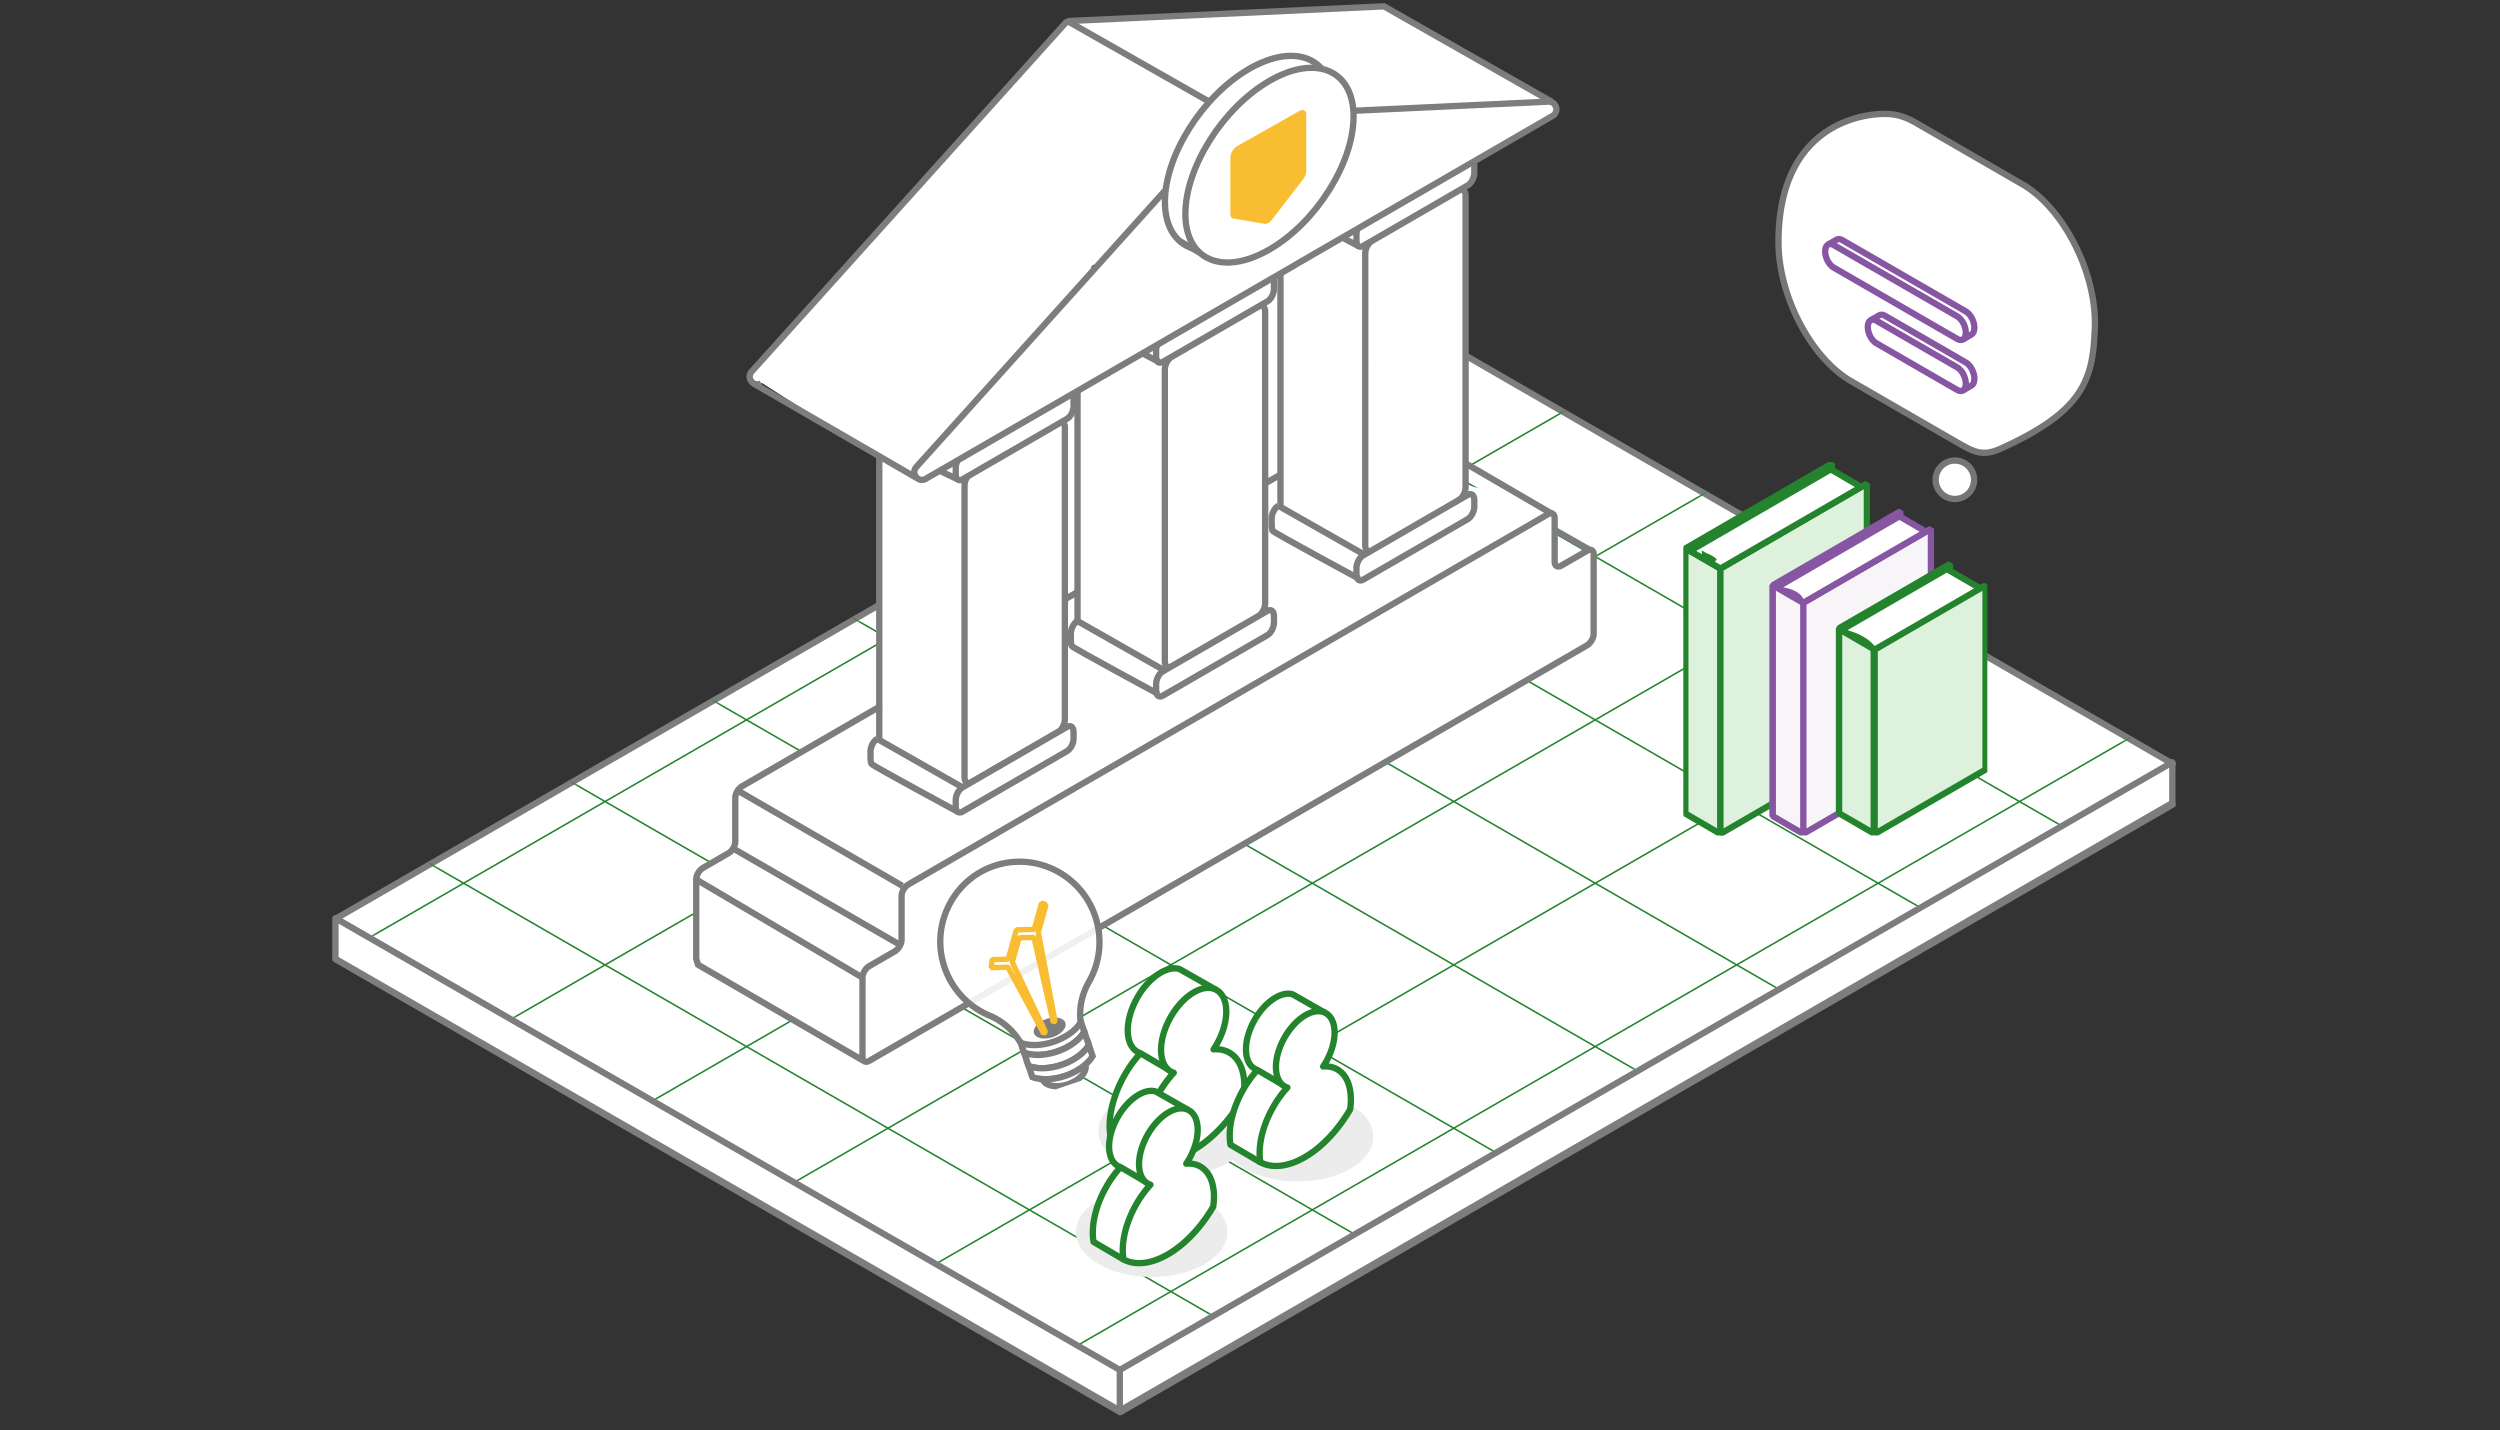
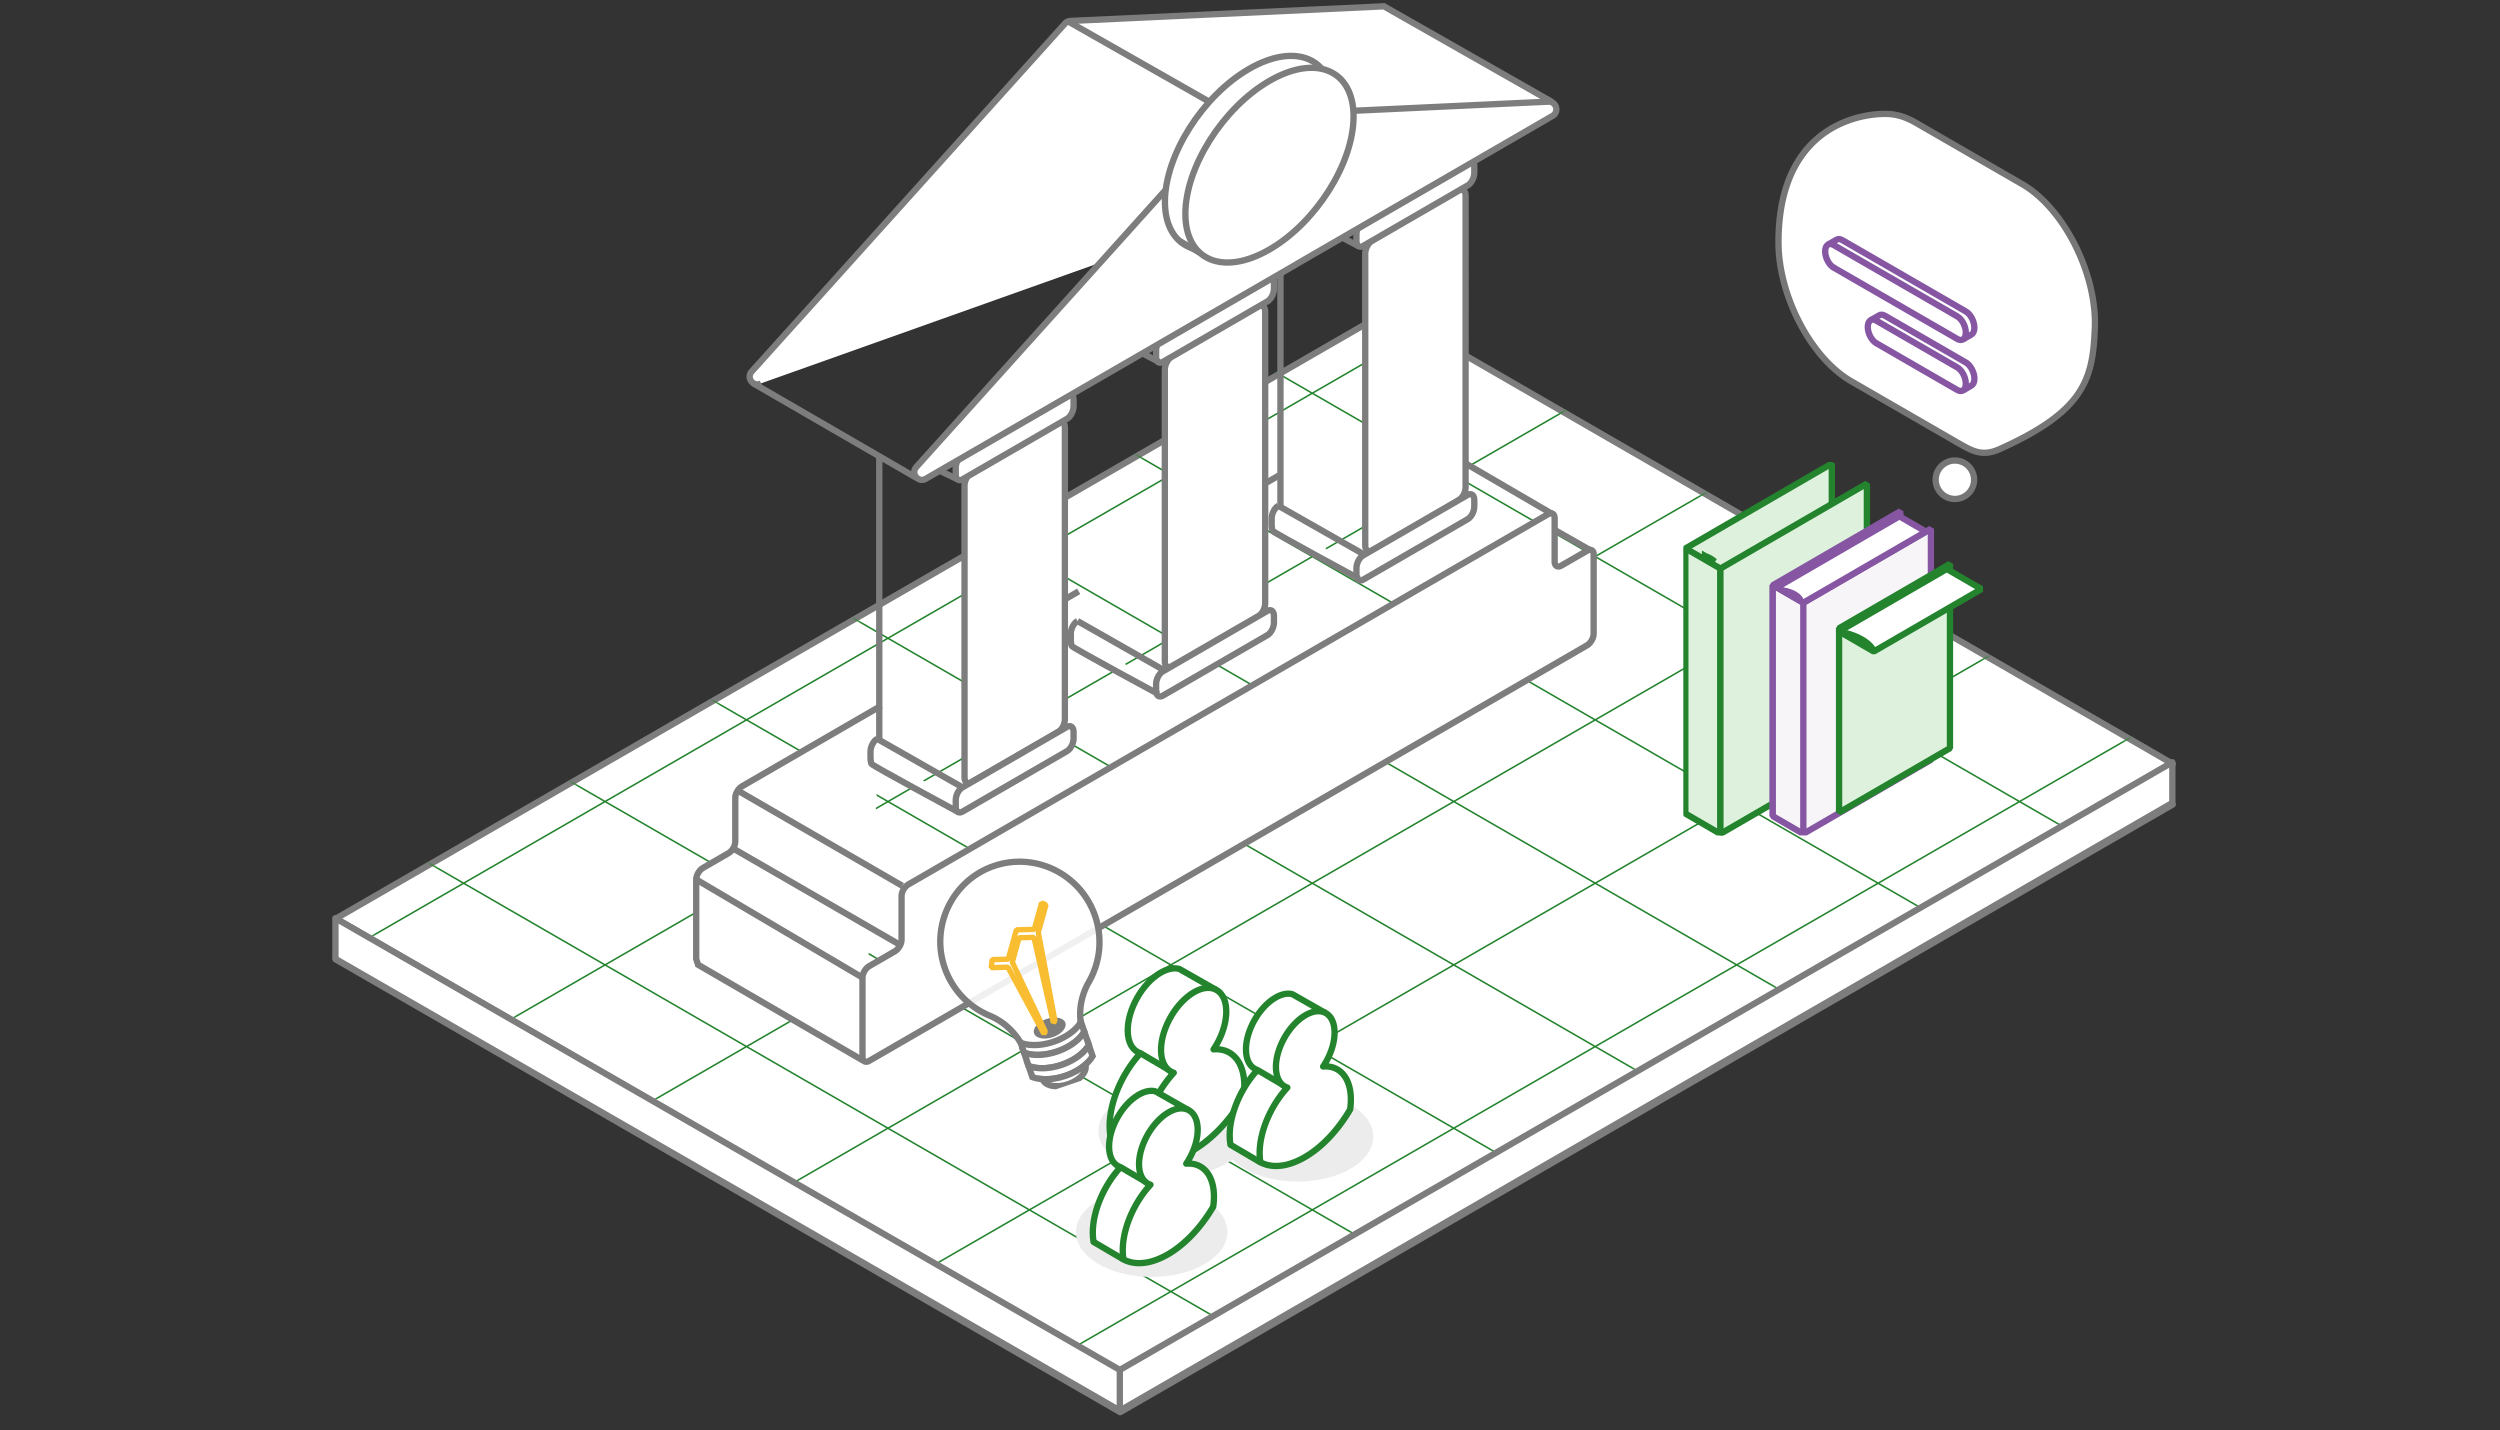
<svg xmlns="http://www.w3.org/2000/svg" width="395" height="226" fill="none">
  <rect width="100%" height="100%" fill="#333333" stroke="none" />
  <g clip-path="url(#a)">
    <path d="m343.291 127.11-166.3 96.01-123.94-71.55 166.3-96.01 123.94 71.55Z" fill="#fff" stroke="#7D7D7D" stroke-linejoin="round" />
    <path d="m343.291 120.69-166.3 96.01-123.94-71.55 166.3-96.02 123.94 71.56Z" fill="#fff" stroke="#7D7D7D" stroke-linejoin="round" />
    <mask id="b" style="mask-type:alpha" maskUnits="userSpaceOnUse" x="53" y="49" width="291" height="168">
      <path d="m343.291 120.69-166.3 96.01-123.94-71.55 166.3-96.02 123.94 71.56Z" fill="#fff" />
    </mask>
    <g mask="url(#b)" stroke="#24842E" stroke-linejoin="round">
      <path d="m133.52 73.86 5.58 4.11" stroke-width="2" />
      <path d="m49.309 125.73 202.74 117.05M71.66 112.82l202.73 117.05M94.012 99.92l202.73 117.05M116.359 87.02l202.73 117.05M138.711 74.11l202.73 117.05M161.969 61.74l202.74 117.05M183.398 48.31l202.74 117.05M156.172 220.7l191.16-110.36M134.121 207.63l191.15-110.36M113.762 193.58l191.16-110.37M91.7 180.51 282.858 70.14M69.121 167.74l191.16-110.36M47.059 154.67 238.219 44.3" stroke-width=".25" />
    </g>
    <path d="M53 145.08v6.42l123.93 71.38v-6.43L53 145.08ZM176.93 216.45v6.43l166.3-96.02v-6.42l-166.3 96.01Z" fill="#fff" stroke="#7D7D7D" stroke-linejoin="round" />
-     <path d="m141.898 154.371-23-13.5 20-27.5v-41l-19.5-12.5 56-27-3 9.5-2.5 4.5-3 5 23-14.5 6.5 4.5v34l2.5-1.5v-40l24.5-14.5 6 4 .5 2-1.5 2.5-4 38 4 9.5 10.5 2.5 6.5 6.5 5 3.5-108.5 66Z" fill="#fff" />
    <path d="m200.152 76.23 2.159-1.246M170.035 93.662l.398-.23M154.613 102.595l15.422-8.933" stroke="#7D7D7D" stroke-miterlimit="10" />
    <path d="m136.394 167.586-26.105-15.16-.289-.919v-12.548c0-.665.47-1.475 1.049-1.813l4.075-2.358c.579-.338 1.049-1.148 1.049-1.813v-6.915c0-.665.471-1.475 1.049-1.813l21.981-12.73" fill="#fff" />
    <path d="m136.394 167.586-26.105-15.16-.289-.919v-12.548c0-.665.47-1.475 1.049-1.813l4.075-2.358c.579-.338 1.049-1.148 1.049-1.813v-6.915c0-.665.471-1.475 1.049-1.813l21.981-12.73M187.082 82.612l6.318-3.65M155.433 100.939l6.379-3.699" stroke="#7D7D7D" stroke-miterlimit="10" />
    <path d="M170.25 98.413v-42.65 42.65Z" fill="#fff" />
-     <path d="M170.25 98.413v-42.65" stroke="#7D7D7D" stroke-miterlimit="10" />
    <path d="M138.926 116.727v-44.56 44.56Z" fill="#fff" />
    <path d="M138.926 116.727v-44.56" stroke="#7D7D7D" stroke-miterlimit="10" />
    <path d="m198.849 97.313-13.757 7.966c-.579.339-1.049-.024-1.049-.786V58.398c0-.773.47-1.668 1.049-1.994l13.757-7.967c.579-.338 1.049.024 1.049.786v46.095c0 .774-.47 1.668-1.049 1.995ZM200.236 47.627l-16.519 9.562c-.579.339-1.049-.024-1.049-.785v-1.052c0-.774.47-1.668 1.049-1.995l16.519-9.562c.578-.339 1.048.024 1.048.786v1.051c0 .774-.47 1.669-1.048 1.995ZM200.236 100.359l-16.519 9.562c-.579.339-1.049-.024-1.049-.786v-1.051c0-.774.47-1.669 1.049-1.995l16.519-9.562c.578-.339 1.048.024 1.048.785v1.052c0 .774-.47 1.669-1.048 1.995ZM230.513 78.986l-13.757 7.966c-.579.339-1.049-.024-1.049-.785V40.07c0-.773.47-1.668 1.049-1.994l13.757-7.967c.579-.338 1.049.024 1.049.786V76.99c0 .774-.47 1.668-1.049 1.995ZM231.888 29.3l-16.519 9.562c-.579.339-1.049-.024-1.049-.785v-1.052c0-.774.47-1.668 1.049-1.995l16.519-9.562c.578-.339 1.049.024 1.049.786v1.051c0 .774-.471 1.669-1.049 1.995ZM231.888 82.032l-16.519 9.562c-.579.339-1.049-.024-1.049-.785v-1.052c0-.774.47-1.668 1.049-1.995l16.519-9.562c.578-.339 1.049.024 1.049.786v1.051c0 .774-.471 1.669-1.049 1.995ZM167.201 115.639l-13.758 7.967c-.578.338-1.049-.024-1.049-.786V76.725c0-.774.471-1.668 1.049-1.995l13.758-7.966c.579-.339 1.049.024 1.049.786v46.095c0 .773-.47 1.668-1.049 1.994Z" fill="#fff" stroke="#7D7D7D" stroke-miterlimit="10" />
    <path d="m168.575 66.183-16.518 9.563c-.579.338-1.049-.024-1.049-.786v-1.052c0-.773.47-1.668 1.049-1.994l16.518-9.563c.579-.338 1.049.025 1.049.786v1.052c0 .774-.47 1.668-1.049 1.995ZM168.575 118.686l-16.518 9.562c-.579.339-1.049-.024-1.049-.786v-1.051c0-.774.47-1.669 1.049-1.995l16.518-9.562c.579-.339 1.049.024 1.049.785v1.052c0 .774-.47 1.668-1.049 1.995Z" fill="#fff" stroke="#7D7D7D" stroke-miterlimit="10" />
    <path d="M151.369 128.284s-13.384-7.229-13.661-7.579c-.145-.182-.169-.919-.169-.919v-1.052c0-.774.47-1.668 1.049-1.995" fill="#fff" />
    <path d="M151.369 128.284s-13.384-7.229-13.661-7.579c-.145-.182-.169-.919-.169-.919v-1.052c0-.774.47-1.668 1.049-1.995M152.07 124.404l-13.48-7.677M151.271 75.722l-3.943-1.898M163.883 59.244l5.245 2.986" stroke="#7D7D7D" stroke-miterlimit="10" />
    <path d="M202.312 79.904V37.206v42.698Z" fill="#fff" />
    <path d="M202.312 79.904V37.206" stroke="#7D7D7D" stroke-miterlimit="10" />
    <path d="M214.756 91.461s-13.384-7.229-13.661-7.58c-.145-.18-.169-.918-.169-.918V81.91c0-.773.47-1.668 1.049-1.995" fill="#fff" />
    <path d="M214.756 91.461s-13.384-7.229-13.661-7.58c-.145-.18-.169-.918-.169-.918V81.91c0-.773.47-1.668 1.049-1.995M215.453 87.569l-13.48-7.665M206.652 34.692l7.994 4.195M227.27 22.422l5.245 2.973M210.172 32.516l4.919 2.611" stroke="#7D7D7D" stroke-miterlimit="10" />
    <path d="M183.021 109.667s-13.383-7.229-13.661-7.579c-.144-.182-.169-.919-.169-.919v-1.052c0-.774.471-1.668 1.049-1.995" fill="#fff" />
    <path d="M183.021 109.667s-13.383-7.229-13.661-7.579c-.144-.182-.169-.919-.169-.919v-1.052c0-.774.471-1.668 1.049-1.995M183.718 105.787l-13.468-7.665M174.797 52.837l8.356 4.377M195.969 40.87l4.811 2.744M178.438 50.722l4.919 2.623M110 138.959l26.285 15.51" stroke="#7D7D7D" stroke-miterlimit="10" />
    <path d="M251.795 87.605v12.548c0 .665-.47 1.475-1.049 1.814l-113.424 65.655c-.578.338-1.049.06-1.049-.605v-12.548c0-.665.471-1.475 1.049-1.813l4.076-2.358c.579-.338 1.049-1.148 1.049-1.813v-6.915c0-.665.47-1.475 1.049-1.813l101.088-58.51c.579-.34 1.049-.061 1.049.604v6.915c0 .665.471.943 1.049.604l4.088-2.357c.579-.339 1.049-.06 1.049.604l-.024-.012Z" fill="#fff" stroke="#7D7D7D" stroke-miterlimit="10" />
    <path d="m115.824 134.051 26.43 15.268M116.547 124.9l26.02 15.062M245.2 81.174l-13.649-7.955M251.336 86.976l-5.859-3.336" stroke="#7D7D7D" stroke-miterlimit="10" />
    <path d="M245.202 16.1 218.664 1h-.025L169.12 3.309a1.19 1.19 0 0 0-.844.399L118.769 58.7c-.917 1.028.313 2.551 1.495 1.862" fill="#fff" />
    <path d="M245.202 16.1 218.664 1h-.025L169.12 3.309a1.19 1.19 0 0 0-.844.399L118.769 58.7c-.917 1.028.313 2.551 1.495 1.862" stroke="#7D7D7D" stroke-miterlimit="10" />
    <path d="m204.81 41.752 40.488-23.44c1.097-.63.603-2.31-.663-2.25l-49.519 2.322a1.19 1.19 0 0 0-.844.399l-49.496 55.005c-.916 1.027.314 2.55 1.495 1.861l58.539-33.885" fill="#fff" />
    <path d="m204.81 41.752 40.488-23.44c1.097-.63.603-2.31-.663-2.25l-49.519 2.322a1.19 1.19 0 0 0-.844.399l-49.496 55.005c-.916 1.027.314 2.55 1.495 1.861l58.539-33.885M119.117 60.623 144.98 75.6M168.758 3.381l26.369 15.003" stroke="#7D7D7D" stroke-miterlimit="10" />
    <path d="M210.633 16.522c0 7.362-5.944 16.767-13.287 21.01-7.343 4.244-13.287 1.73-13.287-5.633 0-7.362 5.944-16.767 13.287-21.01 7.343-4.243 13.287-1.729 13.287 5.633Z" fill="#fff" stroke="#7D7D7D" stroke-miterlimit="10" />
    <path d="M213.863 18.408c0 7.362-5.944 16.767-13.287 21.01-7.343 4.244-13.287 1.73-13.287-5.633 0-7.362 5.944-16.767 13.287-21.01 7.343-4.244 13.287-1.73 13.287 5.633Z" fill="#fff" stroke="#7D7D7D" stroke-miterlimit="10" />
-     <path d="M206.387 18.106v8.909c0 .409-.179.887-.478 1.273l-4.938 6.421c-.346.456-.799.712-1.157.654l-4.938-.84c-.299-.047-.478-.316-.478-.724v-8.91c0-.665.478-1.459 1.062-1.797l9.877-5.581c.584-.327 1.061-.059 1.061.595h-.011Z" fill="#F8BD31" />
    <path d="m186.387 38.089 3.219 1.874" stroke="#7D7D7D" stroke-miterlimit="10" />
    <g clip-path="url(#c)">
      <path d="m170.439 160.014-9.542 3.733c-.131.143-.223.547.459 1.012.852.582 3.317.265 5.763-.465 1.957-.583 3.216-2.003 3.601-2.64l-.281-1.64Z" fill="#fff" />
      <path d="m161.288 164.797-.162-.257c-1.133-1.806-2.784-3.238-4.744-4.056a12.662 12.662 0 0 1-7.338-8.274c-1.781-6.263 1.545-12.936 7.586-15.236 6.694-2.546 14.115 1.025 16.409 7.791a12.67 12.67 0 0 1-.987 10.365c-1.038 1.816-1.541 3.891-1.347 5.982l.044.48" fill="#fff" fill-opacity=".88" />
      <path d="m161.288 164.797-.162-.257c-1.133-1.806-2.784-3.238-4.744-4.056a12.662 12.662 0 0 1-7.338-8.274c-1.781-6.263 1.545-12.936 7.586-15.236 6.694-2.546 14.115 1.025 16.409 7.791a12.67 12.67 0 0 1-.987 10.365c-1.038 1.816-1.541 3.891-1.347 5.982l.044.48" stroke="#7D7D7D" stroke-miterlimit="10" />
      <path d="M167.952 162.856c-.777.89-2.345 1.421-3.503 1.187-1.157-.235-1.467-1.147-.69-2.037.776-.89 2.345-1.422 3.502-1.187 1.158.234 1.467 1.146.691 2.037Z" fill="#7D7D7D" />
      <path d="m170.794 161.462.528 1.558c-.144.25-.327.501-.544.749-1.817 2.082-5.485 3.326-8.194 2.777a5.056 5.056 0 0 1-.781-.221l-.529-1.56c.24.092.5.166.782.224 2.709.548 6.377-.696 8.194-2.778.219-.249.399-.501.544-.749Z" fill="#fff" stroke="#7D7D7D" stroke-miterlimit="10" />
      <path d="m171.324 163.02.714 2.106a4.706 4.706 0 0 1-.214.328 5.413 5.413 0 0 1-.332.418c-1.816 2.083-5.485 3.327-8.193 2.778a9.16 9.16 0 0 1-.207-.047 4.387 4.387 0 0 1-.527-.157l-.047-.017-.714-2.104c.239.09.5.164.781.221 2.709.549 6.377-.695 8.194-2.778.217-.247.4-.498.545-.748Z" fill="#fff" stroke="#7D7D7D" stroke-miterlimit="10" />
      <path d="m172.039 165.127.59 1.74-.016.024a4.822 4.822 0 0 1-.529.725 6.524 6.524 0 0 1-.6.599c-.892.789-2.05 1.415-3.279 1.814l-.013.004c-1.148.374-2.356.547-3.463.469a6.2 6.2 0 0 1-.632-.07l-.184-.034a6.91 6.91 0 0 1-.271-.061c-.025-.004-.048-.011-.071-.018-.056-.014-.112-.031-.165-.046l-.016-.004c-.047-.014-.09-.029-.134-.044-.05-.016-.085-.031-.11-.041l-.037-.014-.59-1.741a5.51 5.51 0 0 0 .781.221c2.709.549 6.377-.695 8.193-2.778a5.413 5.413 0 0 0 .546-.745Z" fill="#fff" stroke="#7D7D7D" stroke-miterlimit="10" />
      <path d="M171.483 168.215c.163.5.003 1.106-.522 1.71-1.057 1.214-3.197 1.939-4.774 1.619-.785-.16-1.284-.543-1.459-1.042 2.298.163 5.029-.763 6.755-2.287Z" fill="#fff" stroke="#7D7D7D" stroke-miterlimit="10" />
      <path d="m165.262 142.977-1.212 4.343 2.632 13.965-.253.292-3.066-13.472-2.352.065-1.069 3.857 5.226 10.995-.254.29-5.661-10.497-2.641.074.151-1.269 2.537-.071 1.286-4.633 2.828-.076 1.163-4.177.685.314Z" stroke="#F8BD31" stroke-width=".85" stroke-linecap="round" stroke-linejoin="bevel" />
    </g>
    <g clip-path="url(#d)">
      <path d="m289.425 115.162-23.144 13.415V86.664l23.144-13.42v41.918Z" fill="#DDF1DC" stroke="#24842E" stroke-linecap="square" stroke-linejoin="bevel" />
      <path d="m271.825 131.757-5.544-3.22V86.624l5.544 3.214v41.919Z" fill="#DDF1DC" stroke="#24842E" stroke-linecap="square" stroke-linejoin="bevel" />
      <path d="m294.968 118.325-23.144 13.42V89.832l23.144-13.42v41.913Z" fill="#DDF1DC" stroke="#24842E" stroke-linecap="square" stroke-linejoin="bevel" />
-       <path d="m289.251 74.154 4.805 2.79-22.231 12.888-4.805-2.784 22.231-12.894Z" fill="#fff" stroke="#24842E" stroke-miterlimit="10" />
      <path d="M269.4 87.85c.306.11.594.238.856.389.267.155.484.321.661.488l-1.517-.878Z" fill="#1F1D1D" stroke="#24842E" />
      <path d="m300.255 117.301-20.157 11.689V92.474l20.157-11.689v36.516Z" fill="#fff" stroke="#8656A3" stroke-linecap="square" stroke-linejoin="bevel" />
      <path d="m284.926 131.757-4.828-2.807V92.44l4.828 2.8v36.517ZM305.084 120.056l-20.158 11.689v-36.51l20.158-11.689v36.51Z" fill="#F7F5F8" stroke="#8656A3" stroke-linecap="square" stroke-linejoin="bevel" />
      <path d="m300.102 81.577 4.186 2.427-19.364 11.231-4.186-2.427 19.364-11.23Z" fill="#fff" stroke="#8656A3" stroke-miterlimit="10" />
      <path d="M283.777 93.47c.8.464 1.239 1.058 1.312 1.67l-.169.095-4.186-2.427.169-.096c1.048.045 2.074.294 2.874.758Z" fill="#8656A3" />
      <path d="m308.095 118.212-17.521 10.161v-29.11l17.521-10.16v29.109Z" fill="#DDF1DC" stroke="#24842E" stroke-linecap="square" stroke-linejoin="bevel" />
      <path d="m307.588 89.9 5.476 3.174-17.014 9.862-5.476-3.174 17.014-9.862Z" fill="#fff" stroke="#24842E" stroke-linecap="square" stroke-linejoin="bevel" />
      <path d="M294.412 100.593c1.042.606 1.746 1.313 2.05 1.986l-.146.085-5.476-3.174.146-.085a9.904 9.904 0 0 1 3.42 1.188h.006Z" fill="#24842E" />
-       <path d="m296.05 131.672-5.476-3.174V99.394l5.476 3.174v29.104ZM313.716 121.595l-17.521 10.162v-29.11l17.521-10.161v29.109Z" fill="#DDF1DC" stroke="#24842E" stroke-linecap="square" stroke-linejoin="bevel" />
    </g>
    <path d="m330.951 52.434-.01.144c.039-.495.059-1.004.059-1.533 0-8.456-5.143-18.282-11.487-21.947l-16.819-9.707c-1.37-.791-2.69-1.231-3.906-1.345-3.244-.341-17.788.737-17.788 20.24 0 8.456 5.143 18.282 11.487 21.947l16.819 9.707c2.438 1.41 3.936 2.23 6.666 1.004 12.897-5.796 14.642-10.667 14.979-18.505v-.005ZM308.872 78.837a3.036 3.036 0 1 0 0-6.072 3.036 3.036 0 0 0 0 6.072Z" fill="#fff" stroke="#767676" stroke-miterlimit="10" />
    <path d="m310.106 61.712 1.365-.787c.297-.153.485-.538.485-1.092 0-.984-.599-2.127-1.336-2.552l-12.817-7.403c-.356-.208-.683-.208-.92-.04l-1.321.762" fill="#fff" />
    <path d="m310.106 61.712 1.365-.787c.297-.153.485-.538.485-1.092 0-.984-.599-2.127-1.336-2.552l-12.817-7.403c-.356-.208-.683-.208-.92-.04l-1.321.762" stroke="#8656A3" stroke-miterlimit="10" />
    <path d="m296.445 54.22 12.817 7.403c.737.425 1.335-.025 1.335-1.009 0-.984-.598-2.126-1.335-2.552l-12.817-7.402c-.737-.426-1.336.024-1.336 1.008s.599 2.127 1.336 2.552Z" fill="#fff" stroke="#8656A3" stroke-miterlimit="10" />
    <path d="m310.103 53.65 1.365-.786c.297-.154.484-.54.484-1.093 0-.984-.598-2.127-1.335-2.552l-19.553-11.29c-.356-.207-.682-.207-.919-.04l-1.321.762" fill="#fff" />
    <path d="m310.103 53.65 1.365-.786c.297-.154.484-.54.484-1.093 0-.984-.598-2.127-1.335-2.552l-19.553-11.29c-.356-.207-.682-.207-.919-.04l-1.321.762" stroke="#8656A3" stroke-miterlimit="10" />
    <path d="m289.71 42.271 19.553 11.29c.737.425 1.335-.025 1.335-1.009 0-.984-.598-2.126-1.335-2.552L289.71 38.71c-.737-.425-1.335.025-1.335 1.01 0 .983.598 2.126 1.335 2.551Z" fill="#fff" stroke="#8656A3" stroke-miterlimit="10" />
    <path d="M205.014 186.685c6.609 0 11.967-3.175 11.967-7.091 0-3.917-5.358-7.092-11.967-7.092-6.609 0-11.967 3.175-11.967 7.092 0 3.916 5.358 7.091 11.967 7.091Z" fill="#ECECEC" />
    <path d="M185.514 185.799c6.609 0 11.967-3.175 11.967-7.092 0-3.916-5.358-7.092-11.967-7.092-6.609 0-11.967 3.176-11.967 7.092 0 3.917 5.358 7.092 11.967 7.092ZM181.967 201.755c6.609 0 11.967-3.175 11.967-7.092 0-3.916-5.358-7.091-11.967-7.091-6.609 0-11.967 3.175-11.967 7.091 0 3.917 5.358 7.092 11.967 7.092Z" fill="#ECECEC" />
    <path d="m187.898 161.708-7.084-.966-3.22 17.067 7.728 2.576 2.576-18.677Z" fill="#fff" />
    <path d="m192.089 156.367-5.65-3.218-.255-.096c-.819-.163-1.798.048-2.853.661-2.844 1.676-5.151 5.737-5.151 9.08 0 1.954.781 3.218 2.006 3.611l5.264 3.094" fill="#fff" />
    <path d="m192.089 156.367-5.65-3.218-.255-.096c-.819-.163-1.798.048-2.853.661-2.844 1.676-5.151 5.737-5.151 9.08 0 1.954.781 3.218 2.006 3.611l5.264 3.094" stroke="#24842E" stroke-linejoin="round" />
    <path d="M180.185 166.415c-2.863 3.122-4.869 7.633-4.869 11.522 0 .575.047 1.111.132 1.609l5.265 3.094" fill="#fff" />
    <path d="M180.185 166.415c-2.863 3.122-4.869 7.633-4.869 11.522 0 .575.047 1.111.132 1.609l5.265 3.094" stroke="#24842E" stroke-linejoin="round" />
    <path fill-rule="evenodd" clip-rule="evenodd" d="M180.714 182.63a9.553 9.553 0 0 1-.132-1.609c0-3.888 2.006-8.4 4.869-11.522-1.215-.393-2.006-1.667-2.006-3.611 0-3.343 2.307-7.404 5.151-9.08 2.844-1.677 5.151-.317 5.151 3.026 0 1.954-.781 4.148-2.005 5.967 2.862-.239 4.868 1.916 4.868 5.805 0 .575-.047 1.159-.132 1.753-2.053 3.496-4.831 6.542-7.891 8.333-3.061 1.791-5.839 2.021-7.892.929l.019.009Z" fill="#fff" stroke="#24842E" stroke-linejoin="round" />
    <path d="m183.972 180.18-6.37-.869-2.895 15.345 6.949 2.317 2.316-16.793Z" fill="#fff" />
    <path d="m187.741 175.377-5.081-2.893-.228-.086c-.737-.147-1.618.043-2.566.594-2.557 1.507-4.632 5.159-4.632 8.164 0 1.757.703 2.894 1.804 3.247l4.733 2.782" fill="#fff" />
    <path d="m187.741 175.377-5.081-2.893-.228-.086c-.737-.147-1.618.043-2.566.594-2.557 1.507-4.632 5.159-4.632 8.164 0 1.757.703 2.894 1.804 3.247l4.733 2.782" stroke="#24842E" stroke-linejoin="round" />
    <path d="M177.038 184.411c-2.574 2.808-4.378 6.864-4.378 10.361 0 .517.042.999.119 1.447l4.733 2.781" fill="#fff" />
    <path d="M177.038 184.411c-2.574 2.808-4.378 6.864-4.378 10.361 0 .517.042.999.119 1.447l4.733 2.781" stroke="#24842E" stroke-linejoin="round" />
    <path fill-rule="evenodd" clip-rule="evenodd" d="M177.513 198.992a8.642 8.642 0 0 1-.118-1.447c0-3.497 1.803-7.553 4.377-10.361-1.092-.353-1.803-1.498-1.803-3.246 0-3.006 2.074-6.657 4.631-8.165 2.557-1.507 4.632-.284 4.632 2.722 0 1.757-.703 3.729-1.804 5.365 2.574-.215 4.378 1.723 4.378 5.219 0 .517-.042 1.042-.118 1.576-1.846 3.144-4.344 5.882-7.096 7.493-2.752 1.61-5.25 1.817-7.096.835l.017.009Z" fill="#fff" stroke="#24842E" stroke-linejoin="round" />
    <path d="m205.601 164.828-6.37-.869-2.895 15.346 6.949 2.316 2.316-16.793Z" fill="#fff" />
    <path d="m209.37 160.026-5.081-2.894-.228-.086c-.737-.147-1.618.043-2.566.594-2.557 1.507-4.632 5.159-4.632 8.164 0 1.757.703 2.894 1.804 3.247l4.733 2.782" fill="#fff" />
    <path d="m209.37 160.026-5.081-2.894-.228-.086c-.737-.147-1.618.043-2.566.594-2.557 1.507-4.632 5.159-4.632 8.164 0 1.757.703 2.894 1.804 3.247l4.733 2.782" stroke="#24842E" stroke-linejoin="round" />
    <path d="M198.667 169.06c-2.574 2.807-4.378 6.864-4.378 10.36 0 .517.042.999.119 1.447l4.733 2.782" fill="#fff" />
    <path d="M198.667 169.06c-2.574 2.807-4.378 6.864-4.378 10.36 0 .517.042.999.119 1.447l4.733 2.782" stroke="#24842E" stroke-linejoin="round" />
    <path fill-rule="evenodd" clip-rule="evenodd" d="M199.142 183.64a8.638 8.638 0 0 1-.119-1.447c0-3.496 1.804-7.553 4.378-10.36-1.092-.353-1.803-1.499-1.803-3.247 0-3.006 2.074-6.657 4.631-8.164 2.557-1.507 4.632-.284 4.632 2.721 0 1.757-.703 3.729-1.804 5.366 2.574-.216 4.378 1.722 4.378 5.218 0 .517-.042 1.042-.119 1.576-1.845 3.144-4.343 5.882-7.095 7.493-2.752 1.61-5.25 1.817-7.096.835l.017.009Z" fill="#fff" stroke="#24842E" stroke-linejoin="round" />
  </g>
  <defs>
    <clipPath id="a">
      <path fill="#fff" d="M0 0h395v226H0z" />
    </clipPath>
    <clipPath id="c">
      <path fill="#fff" transform="rotate(-18.727 494.303 -357.658)" d="M0 0h30.422v38.931H0z" />
    </clipPath>
    <clipPath id="d">
      <path fill="#fff" transform="translate(266 73)" d="M0 0h48v59H0z" />
    </clipPath>
  </defs>
</svg>